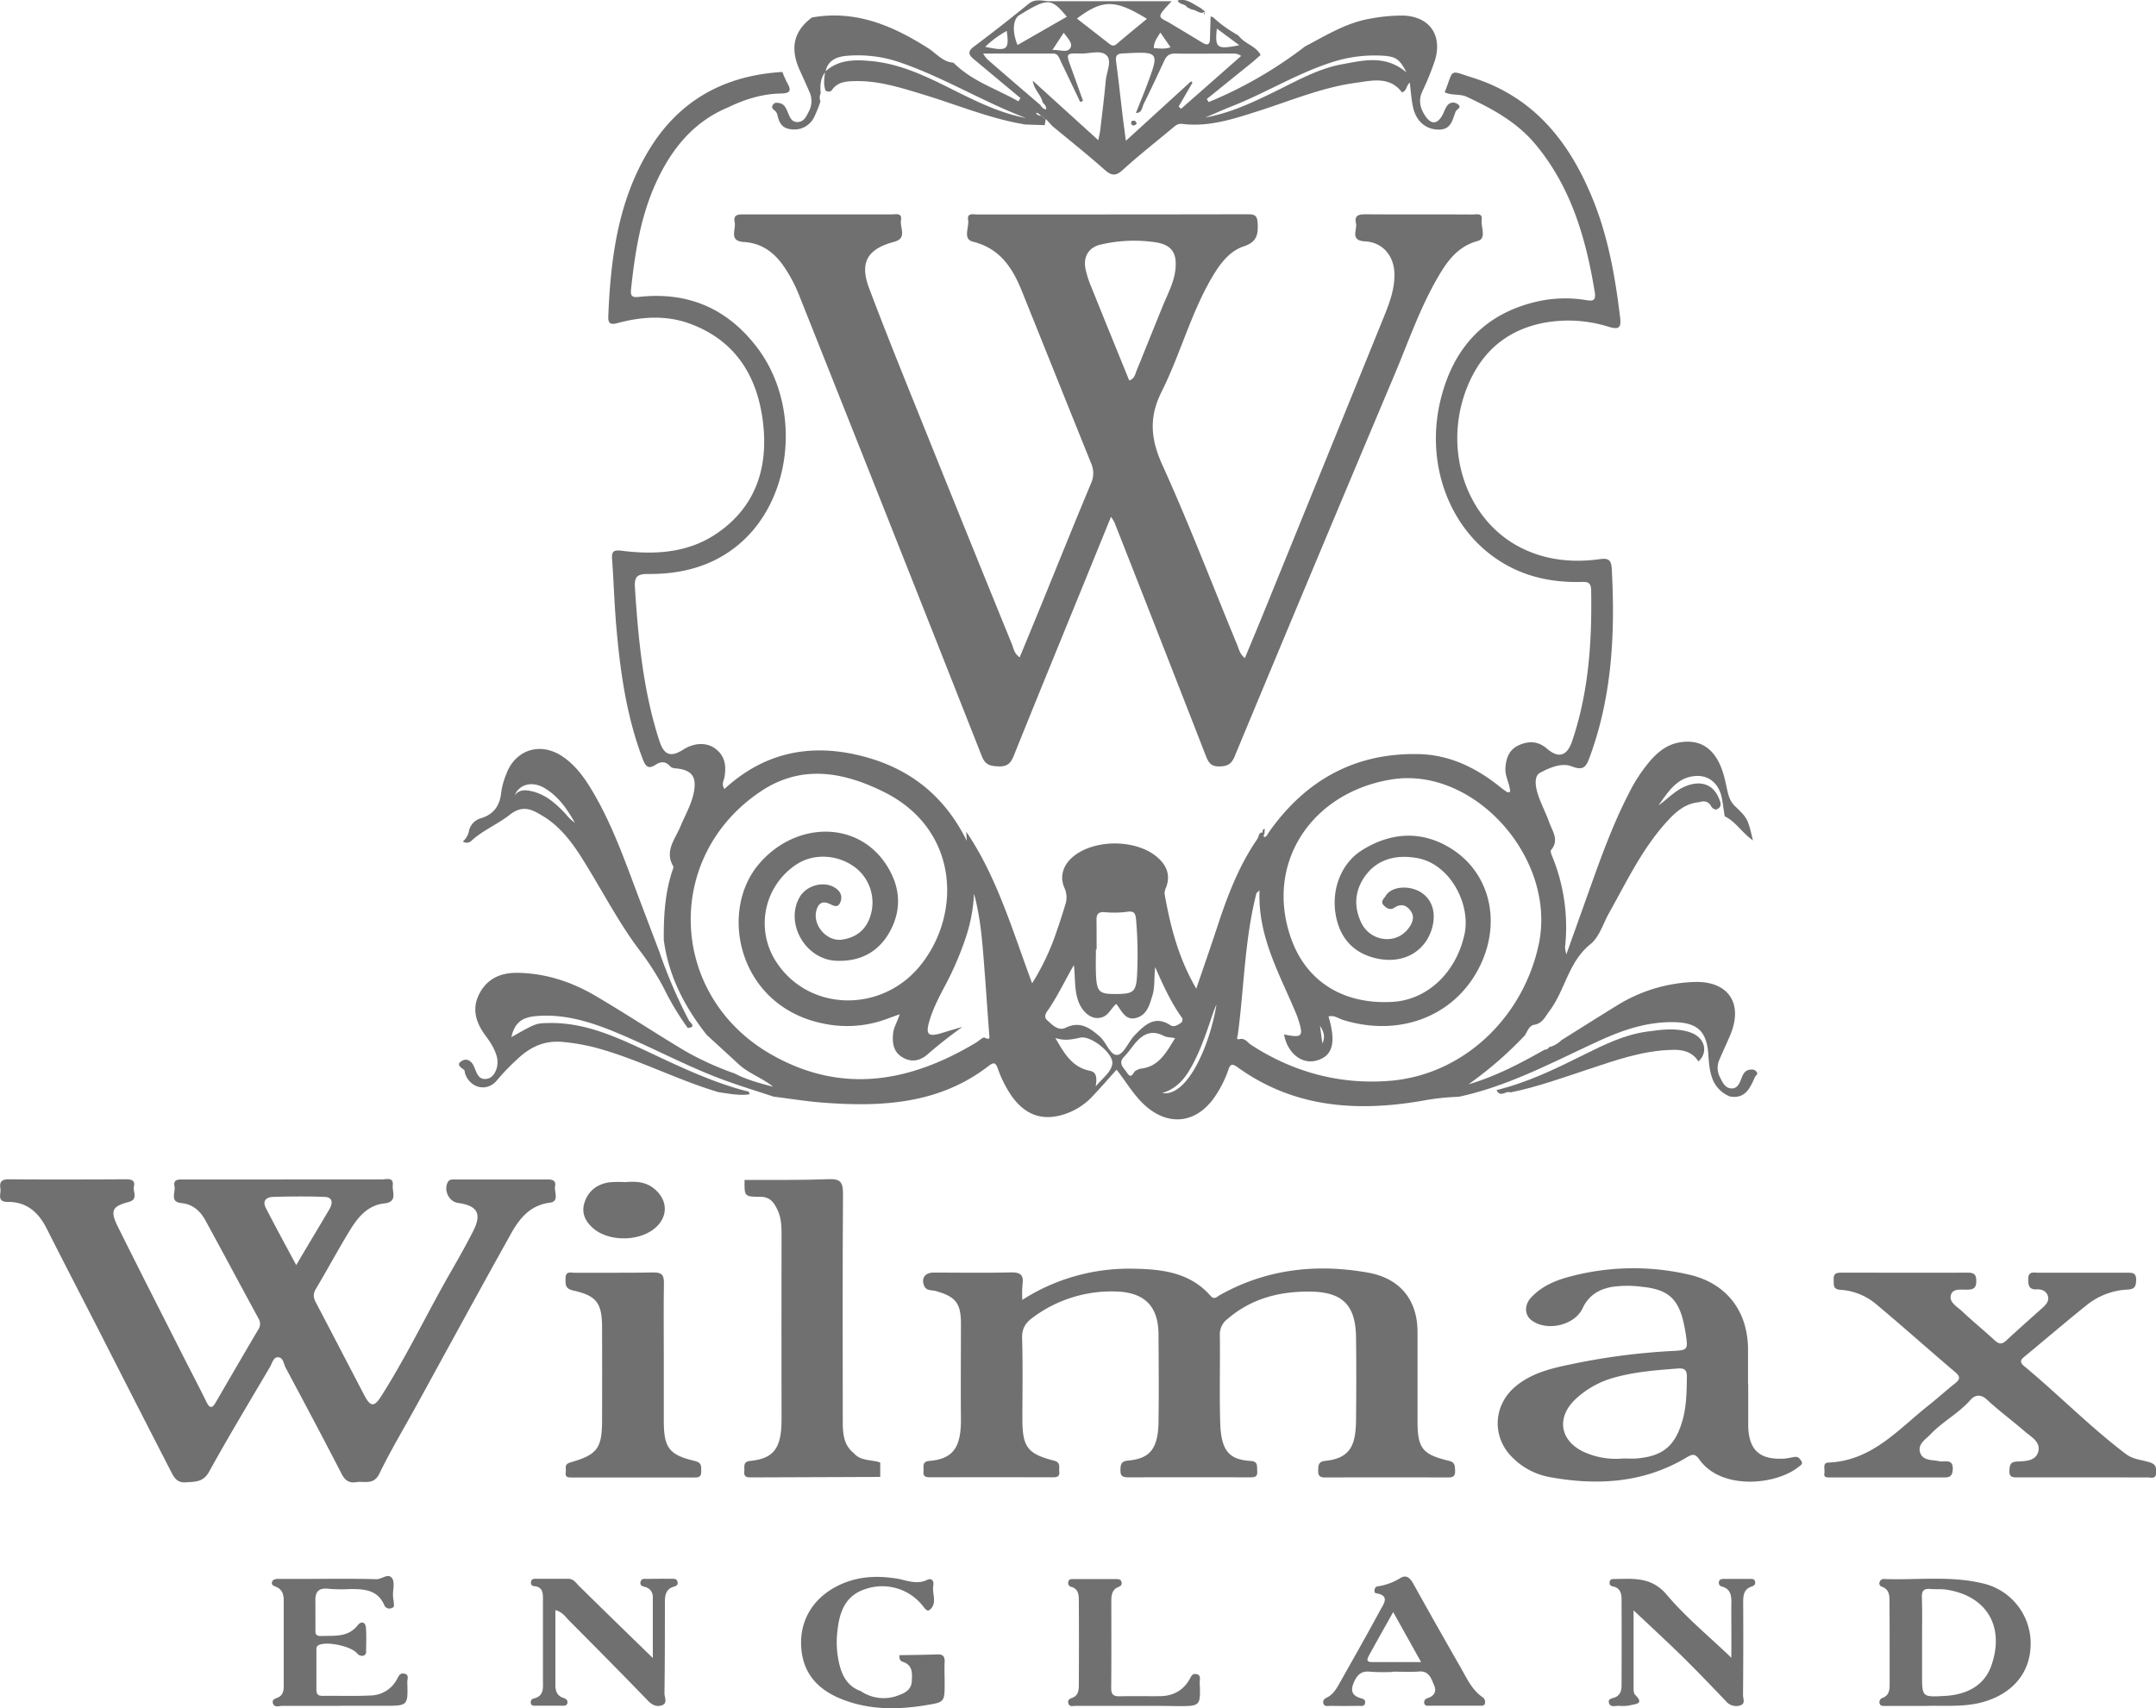
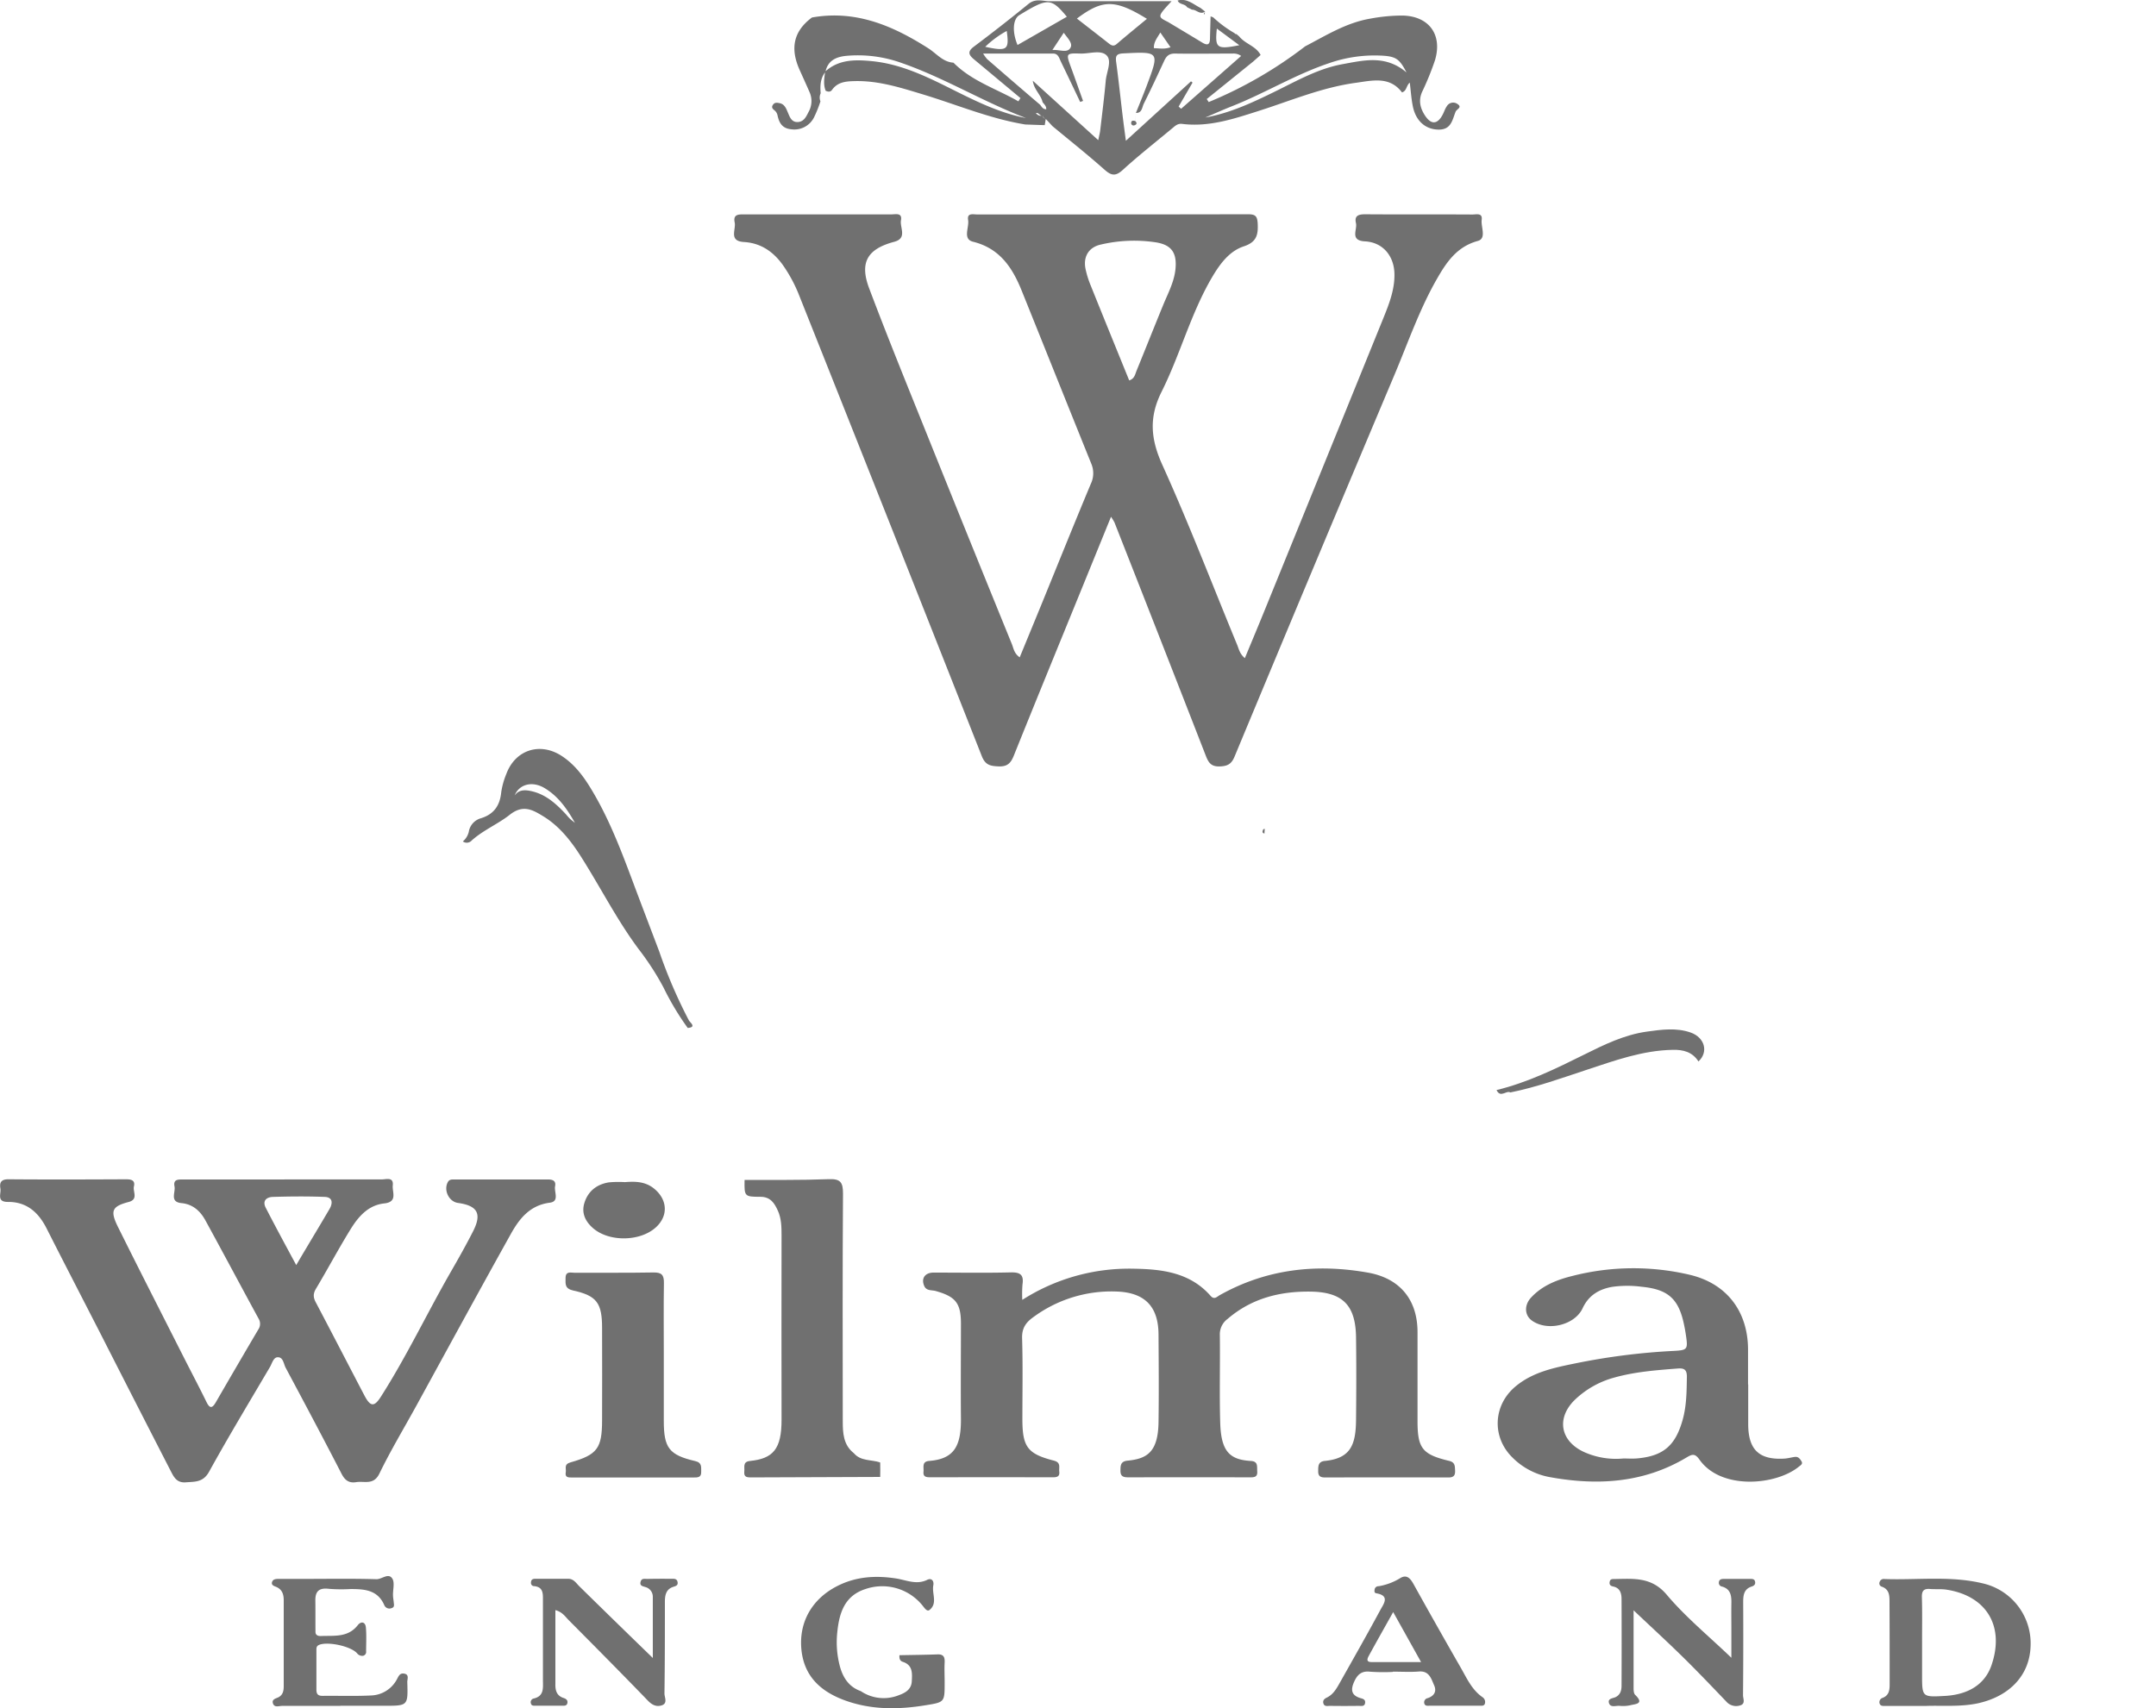
<svg xmlns="http://www.w3.org/2000/svg" id="Layer_1" data-name="Layer 1" viewBox="0 0 906.61 718.49">
-   <path fill="#707070" d="M377.62,413.23c-0.39.57-.63,1.59,0.14,1.43s1.25-1.38,1.81-2.17c15.33-21.66,36-33.23,62.79-32.67,13,0.27,24.14,5.68,34.14,13.69,1,0.83,2.11,1.61,3.21,2.34a2.78,2.78,0,0,0,1.2-.19c-0.14-3.43-2.25-6.47-2-10,0.26-4.36,1.69-7.88,5.81-9.66s8-1.64,11.62,1.51c5,4.27,8.5,3.1,10.62-3.14,7-20.65,8.38-42,8-63.57-0.07-3.73-2.16-3.43-4.55-3.38-13.18.27-25.46-2.69-36.31-10.45-19.77-14.15-28.81-40.66-22.38-66.48,5.41-21.73,18.58-36.1,40.87-41.1a53.47,53.47,0,0,1,20.36-.5c2.8,0.45,4.12.22,3.51-3.49-3.72-22.61-9.94-44.11-25-62.15-7.84-9.36-18.18-14.93-28.91-19.93-2.77-1.29-6.28-.4-9.18-1.88,4-10,1.47-9.37,11.75-6.13,26.13,8.23,41.17,27.59,50.89,52,6.27,15.73,9.13,32.26,11.14,49,0.51,4.22-.6,5.05-4.75,3.8a56.57,56.57,0,0,0-27.61-1.64c-16.68,3.34-27.36,13.68-32.9,29.5-9,25.77,1.43,54.22,24,65.28,10.35,5.07,21.37,6.14,32.64,4.58,3.59-.5,4.88.16,5.1,4.11,1.46,27.14.16,53.9-9.5,79.72-1.53,4.1-2.93,5-7.44,3.29-4.3-1.64-9.38.71-13.23,2.74-2.72,1.43-1.88,6.14-.8,9.33,1.32,3.93,3.29,7.64,4.68,11.55,1.33,3.73,4.29,7.46.75,11.62-0.33.39,0.06,1.59,0.36,2.31a78.49,78.49,0,0,1,5.52,38.67,18.09,18.09,0,0,0,.56,2.88c3.52-9.87,6.57-18.4,9.61-26.93,4.91-13.79,9.86-27.57,16.59-40.63a66.81,66.81,0,0,1,9.3-14.13c3.28-3.67,7.05-6.62,12.06-7.46,7.73-1.3,13.25,1.62,16.7,8.64,1.78,3.63,2.56,7.53,3.4,11.43,0.53,2.46,1.24,4.78,3.16,6.64,5.48,5.29,5.45,5.33,7.64,14.51-4.74-3.38-7.37-8-11.88-10.14-0.38-2.46-.71-4.92-1.14-7.37-1.09-6.19-5.33-10.07-11.33-9.56-7.76.65-11.39,6.83-15.38,12.36,3.73-2.6,6.78-6.07,11.07-7.93,6.37-2.75,11.71-1.14,14.2,4.6,0.84,1.94,1.92,4.16-1.32,5.16a1,1,0,0,0-.85-0.4l0.1-.14-0.14.09-0.7-.67c-1.12-2.37-3-2.84-5.31-2.06-5.93.52-10,4.26-13.66,8.33-10.27,11.31-16.75,25.05-24.13,38.2-2.52,4.48-4.11,10.16-7.84,13.15-9.36,7.51-10.65,19.45-17.35,28.26-1.75,2.3-2.82,5.14-6.43,5.7-1.82.28-2.79,2.61-3.75,4.35a157.29,157.29,0,0,1-23.79,20.67c11.48-3.34,21.85-8.84,32.09-14.61a1.73,1.73,0,0,0,1.75-1,11.34,11.34,0,0,0,5.31-3c7.75-4.84,15.46-9.74,23.25-14.52a65.64,65.64,0,0,1,32.54-9.92c14.22-.5,20.73,8.9,15.2,22.2-1.46,3.52-3.14,7-4.61,10.47a8.42,8.42,0,0,0,.16,7.24c1.11,2.25,2.24,4.87,5.09,4.86,2.45,0,3.33-2.41,4.11-4.47,0.68-1.78,1.58-3.34,3.79-3.44a2.48,2.48,0,0,1,2.59,1.07c0.56,1-.47,1.35-0.77,2-2.08,4.61-4,9.31-10.51,8.24a13,13,0,0,1-7.06-6.64c-1.57-3.6-1.8-7.37-2.07-11.19-0.68-9.65-4.67-13.21-14.21-13.44-11.3-.27-21.62,3.23-31.68,7.84-19.31,8.85-38.06,19.08-59.11,23.55a100.43,100.43,0,0,0-15.81,1.77c-27.41,4.64-53.75,2.71-77.2-14.25-2.16-1.56-3-1.31-3.79,1.09a47.4,47.4,0,0,1-5.84,11.55c-7.94,11.4-20,12.42-30.06,2.69-4.31-4.19-7.28-9.4-11.12-14.24-3.47,3.84-6.71,7.59-10.12,11.17a27.87,27.87,0,0,1-9.76,6.79c-10.33,4.19-18.47,1.69-24.7-7.56a49.25,49.25,0,0,1-5.3-10.72c-0.76-2.07-1.36-3.26-3.71-1.43-20.81,16.19-45,17.48-69.85,15.6-6.94-.52-13.84-1.66-20.75-2.52-6.45-2.13-13-4.15-19.35-6.42-16.33-5.81-31.51-14.26-47.51-20.83-10.54-4.33-21.35-7.63-33-6.64-6.24.53-9.12,3-10.44,8.86,10.41-5.93,10.41-5.81,15.58-5.94,14.32-.34,27,5.16,39.55,11,14.15,6.62,28.16,13.55,43.37,17.55,0.6,0.16,1.73.06,1.57,1.44-4.34.64-8.57-.33-12.83-0.87-17.67-5.22-34.08-14-51.9-18.78a87.14,87.14,0,0,0-13.24-2.33c-7.9-.87-14,1.84-19.74,7.31A95.15,95.15,0,0,0,54.86,517c-4.07,5-11.07,3.47-13.34-2.57-0.23-.62-0.16-1.56-0.58-1.87-1.55-1.12-3.4-2.23-.7-3.79,1.81-1,3.52-.09,4.58,1.73a8.52,8.52,0,0,1,.44.9c1.11,2.56,1.82,5.79,5.67,4.93,3.06-.68,4.9-5.36,3.85-9.28-0.92-3.43-2.9-6.32-5-9.16-4-5.51-5.62-11.41-2.1-17.73,3.42-6.14,9-8.44,15.85-8.34,11.81,0.18,22.65,3.76,32.65,9.63,12.77,7.49,25.12,15.68,37.83,23.27a126.21,126.21,0,0,0,20.85,9.46c5.1,2.67,10.62,4.09,16.15,5.57-4.71-3.85-10.65-5.67-15-9.93l-13-11.93C133.72,486.09,127,473.14,125,458c-0.09-9.85.46-19.63,3.59-29.09,0.21-.63.62-1.49,0.37-1.92-3.73-6.44.83-11.39,3-16.67,2.11-5.06,5-9.83,5.83-15.34s-1-8.15-6.42-9c-1.31-.22-2.81-0.05-3.75-1.09-1.92-2.12-3.89-2-6.08-.58-2.77,1.8-4.1,1-5.29-2.12-6.6-17.27-9.34-35.32-11-53.56-1-10.26-1.25-20.59-2-30.88-0.23-3.16.67-3.89,3.9-3.48,14.34,1.8,28.37,1,40.7-7.64,16.21-11.37,21.11-27.91,18.84-46.5-2.34-19.2-11.5-34.28-30.68-41.33-10-3.69-20.27-3-30.43-.28-2.68.72-4.06,0.5-3.93-2.79,1-24.47,4.08-48.49,17.12-70,12.73-21,31.84-31.38,56.1-32.82a42.49,42.49,0,0,0,2,4.53c1.85,3.19,1.47,4.46-2.65,4.53-7.82.14-15.19,2.44-22.21,5.85-14.17,5.89-23.23,16.85-29.63,30.28-7,14.63-9.47,30.38-11.16,46.32-0.36,3.41,1.17,3.32,3.76,3.05q30.57-3.19,49.24,21.31c18.82,24.73,15.2,63.77-7.78,82.93-11,9.2-24.13,12.49-38.13,12.35-4.73,0-5.73,1.34-5.44,5.87,1.42,21.78,3.47,43.43,10.28,64.34,1.94,6,4.76,7,10,3.68,4.6-2.94,9.83-3.19,13.54-.41,4.11,3.08,4.66,7.36,3.8,12.1-0.25,1.37-1.35,2.74,0,4.87,16.07-14.83,34.85-19.19,55.93-14.33s36.31,16.59,46,36.13l-0.24-3.85c12.75,18.71,19.27,41,27.7,63.77a100.51,100.51,0,0,0,9.34-19.09c1.63-4.54,3.16-9.12,4.53-13.74a9.6,9.6,0,0,0-.23-7.22c-2.16-4.69-.69-9.46,3.29-12.95,8.87-7.76,26.82-7.76,35.75,0,3.9,3.38,5.52,7.39,3.74,12.46a6.43,6.43,0,0,0-.72,2.87c2.4,13.6,5.76,26.89,13.33,39.93,3.18-9.36,6.14-17.79,8.92-26.28,4.21-12.85,9-25.42,16.73-36.64,0.74-1.08.57-3.76,3.22-2.4h-0.12Zm23.35,81-0.16-.8,0.13,0.69,1,7.44C403.4,498.32,402.24,496.25,401,494.18Zm-25.46-57.07a8.6,8.6,0,0,0-1.29,1.18c-5.05,19.64-5.18,39.94-7.89,59.89-0.07.49-.9,1.86,0.9,1.45,2.18-.5,3.23,1.45,4.68,2.4,17.77,11.59,37.47,16.84,58.37,15.16,30.94-2.48,56-26.58,62.6-57.21,7.8-36.09-26.91-75-61.6-69.59-33.87,5.31-53.87,35.37-42.4,67.19,6.46,17.91,21.87,27.52,42.39,26.42,14.61-.78,26.85-12.1,30.43-28.47,2.74-12.53-6-29.67-20.08-32.07-8.41-1.43-16.65.24-22,8-4.08,6-4.5,12.49-1.38,19.13,3.72,7.92,14.31,9.49,19.65,2.8,1.78-2.24,3.13-5,1.13-7.72-1.73-2.39-4-3.17-6.82-1.28-1.62,1.09-3.18.34-4.46-1-1.57-1.64.12-2.82,0.76-3.91,2.64-4.5,11.16-4.71,16-.78,6.16,5,4.77,13.89,1.28,19.38-4.35,6.82-12.46,9.7-21.49,7.53s-14.49-8-16.48-16.9c-2.5-11.22,1.73-22.87,10.83-28.55,11.87-7.4,24.57-8.35,36.7-1.11,16.18,9.66,21.59,29.17,14,47.3-9.5,22.68-33.66,33-58.69,25.24-2-.62-3.81-2.14-6.14-1.45,3.35,11.17,1.71,16.83-5.34,18.6-6.06,1.52-12-3.36-13.35-11.06,7.81,1.6,8.38.92,5.74-7-0.37-1.1-.83-2.17-1.29-3.24C383.47,471.44,374.73,456.06,375.51,437.11ZM250.58,494.57c-5.2,3.71-10,7.48-14.64,11.52-3.37,2.95-7.2,3.52-11,1-3.47-2.3-3.89-5.88-3.52-9.74,0.26-2.65,1.77-4.88,2.78-8.1-2.2.8-3.72,1.32-5.21,1.88a48,48,0,0,1-27,2c-35.53-7.19-44.22-47-26.89-67.19,15.08-17.57,40.55-18.26,52.89-.43,6.19,8.95,7.53,18.9,2.16,28.79-4.81,8.86-12.71,12.92-22.77,12.44-12.88-.61-21.5-15.78-15.28-26.71,2.84-5,10.09-6.95,14.74-4.09,2.44,1.5,3.44,3.62,2.4,6.19-1.14,2.83-3.19,1.21-4.93.51-3-1.21-4.44.37-5.14,2.91-1.71,6.24,4.42,13.25,10.79,12.3,6.15-.92,10.32-4.31,12.05-10.42a18.57,18.57,0,0,0-6.61-20c-7.22-5.39-17.21-5.95-24.4-1.35a29.63,29.63,0,0,0-9.16,40.43c13.25,21.51,44.44,22.77,61.07,2.17,17.45-21.62,16.23-57.19-15.23-72.88-17-8.48-34.66-11.78-51.77-.39-41.21,27.42-39,86.08,4.3,110.76,29.52,16.83,58.17,11.73,86-4.94,1.27-.76,3-2.49,3.69-2.15,2.56,1.2,2,0,1.92-1.66-0.67-8.63-1.21-17.27-1.89-25.9-0.86-11.08-1.53-22.18-4.48-33a68.85,68.85,0,0,1-3.93,19.82,132.14,132.14,0,0,1-8.4,19.18c-2.57,4.85-5.11,9.75-6.58,15.07-1.4,5.05-.33,6.11,4.62,4.77C244.25,496.4,247.41,495.47,250.58,494.57Zm46.84-26c-3.46,6-6.39,12.17-10.13,17.88-1.06,1.61-3,3.55-1.08,5.3,2.08,1.9,4.67,4.68,7.77,3.17,6.06-2.94,10.16.06,14.31,3.66,2.85,2.47,4.42,8.14,7.51,7.74,2.71-.35,4.61-5.6,7.26-8.3,4.11-4.2,8.38-8.52,15-4.14,1.34,0.88,2.9,0,4.18-.87a1.67,1.67,0,0,0,.45-2.58c-4.4-6.15-7.51-13-11.08-21-0.49,4.88-.06,8.4-1.1,11.78-1.23,4-2.27,8.4-7,9.61-4.51,1.16-6-3.17-8.24-5.92-2.07,1.73-3,4.28-5.35,5.36-3.66,1.66-7.59-.38-10-5.07C297.39,479.87,298.18,474.17,297.42,468.53ZM307,462h-0.29c0,3.32-.11,6.64,0,9.95,0.32,8,1.24,8.86,8.73,8.78,7.33-.07,8.31-1,8.62-9a168.22,168.22,0,0,0-.48-22.4c-0.22-2.37-.7-3.62-3.57-3.21a41.27,41.27,0,0,1-9.42.2c-2.7-.25-3.66.67-3.63,3.21C307,453.71,307,457.86,307,462Zm-0.4,57.61c3.23-3.84,6.54-6.09,7-9.54,0.58-4.36-9-11.94-13.41-11-3.3.7-6.52,1.52-10.52,0.14,3.77,6.66,7.11,12.34,14.52,13.82C307.09,513.6,307.16,516.09,306.61,519.62ZM340,499.29c-2-.37-3.61-0.31-4.86-1-4.9-2.55-8.59-.79-11.8,3-1.61,1.89-3,4-4.71,5.75-2.83,2.89-.22,4.65,1.12,6.75,2.09,3.26,2.58-.46,3.82-0.87a9.91,9.91,0,0,1,1.81-.78C333.15,511.4,336.22,505.4,340,499.29Zm-5.42,23.1c10.67,1.79,20.13-20.4,22.83-37.26a47.52,47.52,0,0,0-1.86,4.83c-2.56,7.57-5.09,15.14-9.1,22.11C343.76,516.83,340.25,520.65,334.61,522.39Z" transform="translate(154.13 -62.64)" />
  <path fill="#707070" d="M313.06,280l-12.12,29.76c-9.61,23.58-19.28,47.14-28.78,70.77-1.29,3.2-2.79,4.63-6.47,4.46-3.46-.16-5.52-0.58-7-4.39Q220.52,283.76,182,187.08a61.39,61.39,0,0,0-6.78-12.75c-4.07-5.8-9.38-9.47-16.53-9.9-6.51-.39-3.25-5.23-3.88-8.21-0.77-3.64,1.87-3.41,4.3-3.4,20.5,0,41,0,61.49,0,1.79,0,4.75-.86,4.14,2.46-0.57,3.08,2.79,7.58-2.87,9.07-11.22,3-14.65,8.6-10.51,19.57,7.8,20.69,16.16,41.18,24.41,61.7q17.69,44,35.59,87.91c0.72,1.77.9,3.91,3.3,5.59,3.15-7.67,6.23-15.12,9.28-22.58,6.85-16.79,13.61-33.61,20.6-50.34a10.28,10.28,0,0,0,.22-8.53C295,233.49,285.3,209.23,275.54,185c-3.92-9.73-9.2-17.88-20.51-20.69-4.47-1.11-1.54-6-2.06-9.12s2.08-2.35,3.77-2.35c38,0,76,0,114-.08,3.08,0,3.82.84,4,3.89,0.23,4.75-.44,7.8-5.8,9.59-6.13,2-10.07,7.41-13.31,12.88-9,15.25-13.44,32.58-21.31,48.3-5.43,10.84-4.56,20,.35,30.82,11.25,24.85,21,50.37,31.42,75.59,0.73,1.76,1.06,3.81,3.25,5.63,2.81-6.8,5.55-13.31,8.21-19.86q25.12-61.73,50.17-123.49c2.36-5.84,4.65-11.78,4.52-18.28-0.15-7.59-4.9-13.27-12.39-13.67-6.5-.35-3.14-4.91-3.79-7.67-0.77-3.26,1.23-3.74,4-3.72,15,0.11,30,0,45,.09,1.64,0,4.27-.81,3.87,2.23s2.16,7.86-1.66,8.9c-8.83,2.42-13.18,9-17.19,16-7.3,12.74-12.09,26.66-17.77,40.15Q398.46,300.44,365,380.89c-1.3,3.12-2.93,4-6.25,4.12-3.7.11-4.75-1.71-5.87-4.6q-19.1-49.07-38.38-98.06A25.1,25.1,0,0,0,313.06,280Zm7.63-57.35c2.24-.7,2.48-2.51,3.08-4,3.77-9.24,7.45-18.51,11.23-27.74,2.08-5.06,4.75-9.92,5.2-15.52,0.53-6.5-1.8-9.75-8.17-10.8a61.08,61.08,0,0,0-23.29.92c-5,1.11-7.41,5-6.43,10.09a39.41,39.41,0,0,0,2.21,7.12C309.85,196,315.24,209.19,320.7,222.63Z" transform="translate(154.13 -62.64)" />
  <path fill="#707070" d="M-34.55,558.71c13.66,0,27.33,0,41,0,1.84,0,5-1.17,4.58,2.55-0.29,2.78,2.19,6.93-3.59,7.55-6.74.72-10.89,5.57-14.16,10.87-5.07,8.21-9.6,16.75-14.54,25-1.28,2.15-1.18,3.73,0,5.89C-14.4,623.58-7.69,636.6-.9,649.57c2.53,4.82,4.14,4.92,6.93.54,10.91-17.1,19.58-35.46,29.68-53,3.15-5.48,6.26-11,9.12-16.63,3.74-7.37,1.85-10.73-6.39-11.88-3.83-.54-6.14-5.41-4.22-8.82,0.6-1.07,1.61-1.05,2.59-1.05,13.16,0,26.33,0,39.49,0,2,0,3.42.58,3,2.78-0.52,2.44,2,6.48-2.28,7-8.6,1.12-13,7.05-16.63,13.67C47.11,606,34.06,630,20.93,653.94c-5.21,9.48-10.8,18.78-15.52,28.5-2.43,5-6.27,3.05-9.74,3.6-3,.49-4.73-0.72-6.16-3.5-7.7-14.94-15.58-29.78-23.51-44.6-0.88-1.64-1-4.51-3.37-4.43-1.83.06-2.34,2.59-3.25,4.12-8.6,14.62-17.37,29.15-25.57,44-2.49,4.52-5.84,4.19-9.82,4.49s-5.13-2.48-6.45-5Q-97.3,652.24-112,623.33c-7.51-14.67-15.09-29.3-22.53-44-3.43-6.77-8.37-11.22-16.29-11.15-4.86,0-2.76-3.43-3.14-5.62-0.44-2.57.32-3.93,3.41-3.9,16.5,0.13,33,.08,49.49,0,2.14,0,3.86.42,3.25,3-0.53,2.21,2,5.42-2.22,6.54-7,1.86-7.9,3.64-4.45,10.58,9.18,18.49,18.58,36.87,27.9,55.29,3.08,6.08,6.28,12.11,9.27,18.24,1.37,2.81,2.41,2.75,3.92.16q8.87-15.34,17.86-30.61a4.17,4.17,0,0,0,.12-4.62c-7.48-13.74-14.82-27.55-22.33-41.27-2.15-3.93-5.25-6.82-10.06-7.29-5.12-.5-2.45-4.5-2.95-7-0.63-3.13,1.66-2.94,3.74-2.94q21.25,0,42.49,0v0Zm5,36c5-8.51,9.56-16,14-23.59,1.37-2.36,1.4-4.92-2-5.05-7.28-.28-14.59-0.22-21.87,0-2.62.09-4.54,1.61-2.9,4.69C-38.34,578.5-34.17,586.19-29.59,594.7Z" transform="translate(154.13 -62.64)" />
  <path fill="#707070" d="M275.75,609.38a83.24,83.24,0,0,1,46.34-13.12c12.12,0.16,24.06,1.44,32.83,11.42,1.58,1.8,2.67.37,3.84-.28,19.58-11,40.51-13.35,62.32-9.49,13.47,2.38,20.85,11.42,20.87,25,0,12.5,0,25,0,37.49,0,11.39,2,14,13.27,16.69,2.57,0.61,2.42,2.21,2.52,4.07,0.11,2.11-.65,2.93-2.86,2.92q-25.74-.09-51.49,0c-1.85,0-3.24-.19-3.21-2.62,0-2.13-.06-4.06,2.77-4.34,10.78-1.05,13-6.67,13.14-17,0.12-11.66.16-23.33,0-35-0.18-13.62-5.73-19.07-19.27-19.22-12.87-.14-24.69,2.86-34.72,11.47a8,8,0,0,0-3.28,6.76c0.16,12.33-.21,24.67.16,37,0.37,12.05,4,15.47,12.91,16,3.12,0.2,2.5,2.36,2.65,4.32,0.19,2.44-1.17,2.58-3.07,2.57q-25.49-.06-51,0c-2.14,0-3.5-.29-3.44-2.9,0-2.18.09-3.84,3-4.12,8.09-.79,12.79-3.54,13-16.06,0.18-12.33.08-24.66,0-37-0.05-11.86-5.85-17.72-17.77-18.08a55.32,55.32,0,0,0-35.06,10.92c-3,2.16-4.65,4.59-4.53,8.69,0.35,11.32.12,22.66,0.12,34,0,11.7,2.09,14.66,13.22,17.51,3.12,0.8,2.07,2.83,2.29,4.61,0.26,2.14-1,2.42-2.74,2.41q-25.74-.05-51.49,0c-1.67,0-3.09-.17-2.86-2.34,0.19-1.81-.83-4.29,2.38-4.54,10.28-.82,13.46-5.95,13.36-17.76-0.12-13.33,0-26.66,0-40,0-8.65-2.26-11.36-10.64-13.72-1.62-.45-3.81,0-4.74-2-1.48-3.23.2-5.73,3.87-5.74,10.83,0,21.67.18,32.49-.08,4-.1,5.5,1.06,4.91,5A51.88,51.88,0,0,0,275.75,609.38Z" transform="translate(154.13 -62.64)" />
  <path fill="#707070" d="M255.2,87.4c-1.89-1.66-2.56-3,0-5Q267,73.55,278.39,64.26C281.17,62,284,63,286.94,63.15h51.58c-6,6.49-6,6.49-1.5,8.73,4.84,2.91,9.69,5.8,14.51,8.73,2,1.19,3.08.91,3.14-1.59,0.08-3.16.17-6.32,0.26-9.49L356,69.91a48.78,48.78,0,0,0,9,6.67,0.75,0.75,0,0,0,.79.38l1.18,1h0c2.49,3.17,7,4,9,7.8l-3.12,2.76-19.54,15.78,0.83,1.27a176.68,176.68,0,0,0,40.54-23.43c8.82-4.6,17.29-9.94,27.38-11.66a74.12,74.12,0,0,1,13.39-1.3c11.2,0.14,17.08,7.91,13.85,18.76a118.36,118.36,0,0,1-5.44,13.38c-1.58,3.6-.79,6.83,1.22,9.9,2.58,3.94,5.23,3.8,7.42-.32,0.62-1.17,1-2.48,1.76-3.57a3.08,3.08,0,0,1,4.4-1c2.33,1.47-.24,2.16-0.7,3.3-1.41,3.51-1.84,7.57-7.16,7.52s-9.52-3.42-10.82-9.76c-0.65-3.18-.85-6.45-1.29-10-1.56,1.3-1.22,3.49-3.28,4.11-5.24-7-12.77-4.92-19.63-4-14.08,1.94-27.21,7.52-40.67,11.81-10.48,3.34-20.9,6.85-32.16,5.44-2-.25-3.07,1-4.32,2-6.91,5.75-14,11.32-20.64,17.37-3.08,2.81-4.86,2.38-7.74-.18-7.08-6.29-14.52-12.19-21.81-18.24-1-1.06-1.94-2.12-2.94-3.16a1.22,1.22,0,0,1-1-1.34c-1.29.6-1.76-1.4-3-1a2.59,2.59,0,0,0,3,1,1,1,0,0,0,1.14,1.3l-0.45,2.77-2.25-.06L277,115c-14.81-2.42-28.61-8.28-42.86-12.6-9.35-2.83-18.67-5.85-28.65-5.65-3.76.08-7.33,0.28-9.76,3.71-0.73,1-1.7.77-2.66,0.36-1.06-2.66-.59-5.36-0.22-8.06,5.69-5.16,12.52-5.08,19.55-4.41,12.7,1.22,23.8,6.83,34.95,12.41,9.59,4.79,19.24,9.49,29.93,11.52-17.8-6.73-34.1-16.81-52.08-23.08a54.23,54.23,0,0,0-23.55-3.06c-4.26.43-7.7,2-8.68,6.73-2.13,2.66-2.28,5.77-2,9a4.29,4.29,0,0,0-.1,3.41,50.57,50.57,0,0,1-2.77,6.87,9.26,9.26,0,0,1-9.62,4.85c-3.68-.37-5-2.68-5.67-5.91a3.65,3.65,0,0,0-1.22-2c-0.92-.72-1.43-1.34-0.66-2.42s1.79-.82,2.72-0.65c2.09,0.38,2.75,2.13,3.48,3.84,0.85,2,1.58,4.3,4.34,4.1,2.51-.18,3.45-2.36,4.43-4.28a9.24,9.24,0,0,0,.44-8.18c-1.39-3.2-2.84-6.37-4.27-9.55C178,82.79,179.68,75.66,187.3,70c18.36-3.27,34,3.41,49,13,3.36,2.15,6,5.71,10.51,6,7.78,7.83,18.13,11,27.29,16.26l0.87-1.37Zm68.33,22.74v0c1.52-3.83,3.11-7.64,4.56-11.5,5.38-14.37,5.37-14.31-9.93-13.54-2.79.14-3.29,1.06-2.94,3.62,1,7.41,1.79,14.85,2.68,22.28,0.4,3.35.86,6.69,1.41,10.85l27.39-25,0.64,0.53-5.85,10.08,1.05,0.93,25.24-22.22a5.38,5.38,0,0,0-3.49-1c-8.15,0-16.3.13-24.45,0-2.47,0-3.54,1.15-4.45,3.13-2.78,6-5.6,12.06-8.57,18C326.09,107.8,326.13,110.19,323.54,110.15Zm-40.27-3.42c0.65,0.85,1.17,1.89,2.55,1.87,0.09-1.39-.89-2.1-1.54-3-0.64-3.08-3.59-5.16-4.11-9l27.53,25c0.39-1.92.7-3,.83-4.17,0.81-6.94,1.7-13.88,2.32-20.84,0.32-3.6,2.67-8.2.44-10.56-2.41-2.55-7.27-.74-11.05-0.85-6.19-.19-6.16-0.08-3.93,6,1.7,4.62,3.32,9.28,5,13.92l-1.21.43c-2.7-5.66-5.39-11.33-8.13-17-0.7-1.44-1.11-3.35-3.23-3.35-9.57,0-19.14,0-29.45,0a17,17,0,0,0,1.69,2.34Q272.09,97.19,283.27,106.73Zm44.89-36.17c-13.4-8.23-18.61-8.24-29.44-.1,4.5,3.5,8.95,6.94,13.37,10.42,1.14,0.9,2.06,1.42,3.44.22C319.64,77.54,323.87,74.12,328.16,70.56Zm-33.66-.87c-6.66-8-8-8-20-.66-2.7,1.67-3.06,7-.74,12.55ZM437.32,93.12c-2.79-5.4-4.28-6.56-9.18-7a58.1,58.1,0,0,0-23.57,3.16c-14.07,4.73-26.77,12.55-40.54,18-3.82,1.5-7.56,3.19-11.33,4.79,10.49-1.87,19.91-6.32,29.28-10.91s18.26-9.71,28.53-11.55C419.41,88,428.55,85.64,437.32,93.12ZM357.56,74.66c-0.86,8.28,0,8.86,9.44,7Zm-88.35,1a41.12,41.12,0,0,0-9.05,6.67C269.44,84.31,270.32,83.66,269.21,75.7Zm19.2,8c3.31-.19,6.33,1.46,7.63-1,1-1.87-1.26-4-2.86-6.24Zm45.39-7.34c-1.41,2.38-2.8,4-2.72,6.58,2.27,0.06,4.44.54,7-.39Z" transform="translate(154.13 -62.64)" />
  <path fill="#707070" d="M581,644.88c0,5.67,0,11.33,0,17,0.08,10.57,4.67,14.88,15.18,14.26,1.48-.09,2.94-0.51,4.42-0.71s2.16,0.81,2.77,1.78c0.78,1.22-.39,1.75-1.11,2.35-9.54,7.79-32.65,9.93-41.76-3-1.89-2.68-3.07-2.31-5.44-.89-18.15,10.86-37.82,11.91-58,8.16a29.52,29.52,0,0,1-15.2-8.15c-8.75-8.58-8.16-22,1.29-29.89,7.36-6.15,16.39-7.9,25.33-9.74a275.33,275.33,0,0,1,41.08-5.2c5.9-.31,6.14-0.61,5.26-6.56-0.22-1.48-.48-3-0.79-4.43-2.25-10.95-6.72-14.93-17.87-16a45.81,45.81,0,0,0-12.45.06c-5.57,1-9.86,3.63-12.35,9-3.35,7.17-14.92,9.86-21.4,5.1-3-2.22-3.23-6.4-.26-9.62,4.71-5.1,11-7.52,17.46-9.11a103.34,103.34,0,0,1,49.44-.42c15.4,3.71,24.17,15.29,24.33,31.1,0,5,0,10,0,15h0Zm-52.41,31.2c1.45,0,3.45.14,5.44,0,11.18-.93,16.32-5.32,19.37-16.13,1.7-6,1.72-12.13,1.81-18.3,0-3.1-1.31-3.6-3.91-3.4-9,.7-17.92,1.36-26.62,3.81a38.53,38.53,0,0,0-16.39,9.17c-8.07,7.69-6.45,17.48,3.68,22.14A32.71,32.71,0,0,0,528.59,676.08Z" transform="translate(154.13 -62.64)" />
-   <path fill="#707070" d="M721.3,684.05c-9,0-18,0-27,0-2,0-3.61,0-3.46-2.8,0.12-2.23.26-3.74,3.15-3.88,3.43-.16,7.78-0.11,8.94-4,1.24-4.22-2.9-6.31-5.58-8.62-5.29-4.57-10.93-8.75-16.06-13.49-2.67-2.47-5.16-1.72-6.75.11-4.94,5.66-11.68,9.11-16.81,14.47-2.15,2.25-5.55,4.19-4.44,7.74s5.06,3,8.08,3.66c2.11,0.49,5.88-1.3,5.65,3.43-0.11,2.25-.86,3.4-3.22,3.39q-24.24,0-48.47,0c-1.16,0-2.62.07-2.3-1.69s-0.92-4.47,1.64-4.56c18.32-.7,29.39-13.93,42.22-24.1,3.78-3,7.34-6.25,11.13-9.24,2-1.61,2.31-2.74.15-4.58-11-9.37-21.8-19-32.86-28.28a26,26,0,0,0-15.41-6.46c-3.53-.18-2.81-2.25-2.95-4.35-0.18-2.71,1.4-2.88,3.45-2.87,17.66,0,35.31.06,53,0,2.58,0,3.5.81,3.51,3.43s-0.76,3.58-3.35,3.71-6.23-.67-7.21,1.94c-1.23,3.27,2.42,5.12,4.49,7.07,4.47,4.23,9.27,8.12,13.78,12.3,1.83,1.69,3.09,1.8,5,0,5-4.68,10.13-9.14,15.19-13.72,1.53-1.38,2.94-3,2.1-5.2-0.73-1.9-2.61-2.61-4.52-2.5-3.42.2-3.66-1.8-3.63-4.43,0-3.34,2.4-2.56,4.24-2.57,12.33,0,24.65,0,37,0,2.28,0,4.27-.21,4.13,3.22-0.1,2.69-.72,3.73-3.65,3.86a29.72,29.72,0,0,0-17.4,6.74c-8.71,7-17.16,14.25-25.76,21.34-1.72,1.41-2.41,2.35-.24,4.16,14.45,12,27.66,25.49,42.67,36.89,3.12,2.37,6.73,2.45,10.1,3.53,2.64,0.85,2.78,2.27,2.7,4.41-0.12,2.85-2.25,1.93-3.67,1.95C739.63,684.08,730.47,684,721.3,684.05Z" transform="translate(154.13 -62.64)" />
  <path fill="#707070" d="M216,683.85l-54,.2c-1.72,0-3.45.1-3.15-2.49,0.22-1.82-.81-4.11,2.43-4.43,9.7-1,13.26-5,13.24-17.39q-0.07-38.74,0-77.48c0-3.52-.07-7.09-1.51-10.3s-3.13-6-7.52-5.94c-6.63,0-6.63-.23-6.52-7.08,11.8-.07,23.61.12,35.39-0.33,4.88-.19,6,1.26,6,6-0.22,31.92-.13,63.84-0.1,95.75,0,5,.22,10,4.65,13.49l0,0c2.89,3.43,7.28,2.65,11,3.87l0.09,0.18Q216.06,680.9,216,683.85Z" transform="translate(154.13 -62.64)" />
  <path fill="#707070" d="M125,632.3c0,9.32,0,18.64,0,28,0,11.36,2.25,14.32,13.18,16.87,3,0.69,2.48,2.55,2.55,4.49,0.09,2.47-1.5,2.43-3.3,2.43q-25.46,0-50.93,0c-1.61,0-3.14.06-2.72-2.25,0.28-1.53-.94-3.28,2-4.12,11.29-3.18,13.24-6,13.27-17.55q0.06-19.47,0-38.95c0-10.44-2.16-13.58-12.07-15.76-3.68-.81-3.3-2.76-3.29-5.24,0-3.11,2.27-2.23,3.9-2.24,11-.06,22,0.07,33-0.13,3.5-.07,4.53,1,4.46,4.52C124.89,612.32,125,622.31,125,632.3Z" transform="translate(154.13 -62.64)" />
  <path fill="#707070" d="M135.06,495a115,115,0,0,1-10.21-17.07,114.12,114.12,0,0,0-10.42-16.08c-9-12.07-15.9-25.7-24-38.5-4.26-6.76-9.2-13.17-16.17-17.41-4.33-2.63-8.39-5.06-14-.63-5,3.95-11.16,6.47-16,10.81a2.79,2.79,0,0,1-3.76.43A7.5,7.5,0,0,0,43,412.48a7.09,7.09,0,0,1,5.08-5.67c5.48-1.68,8-5.34,8.56-10.93a31.94,31.94,0,0,1,2.13-7.67c3.7-10.09,14-13.52,23.1-7.74,5.47,3.5,9.26,8.53,12.56,14,8.5,14,13.92,29.41,19.66,44.66,3,7.93,6,15.82,9,23.73a209.74,209.74,0,0,0,12.48,29C136.09,492.73,138.9,494.72,135.06,495ZM62.13,397.45c1.74-2.67,4.27-2.67,7-2.09,6,1.27,10.29,5.08,14.32,9.34,0.68,0.72,1.28,1.53,2,2.22s1.46,1.22,2.19,1.83c-3.29-5.86-7-11.16-12.7-14.59-5.25-3.18-10.81-1.68-12.69,3.14l-0.59.29a1.84,1.84,0,0,1,.21-0.72C62.32,396.81,62.42,397.06,62.13,397.45Z" transform="translate(154.13 -62.64)" />
  <path fill="#707070" d="M655.88,780.16H638.81c-1,0-2.16.2-2.55-1a1.89,1.89,0,0,1,1.29-2.39c3-1.18,2.93-3.84,2.93-6.3,0-11.16,0-22.33-.06-33.49,0-2.85.18-5.8-3.32-7a1.44,1.44,0,0,1-.81-2,1.78,1.78,0,0,1,2-1.19c13.78,0.49,27.7-1.45,41.31,1.82a25.89,25.89,0,0,1,20.15,26.24c-0.32,12.16-8.54,21.14-22,24.18C670.3,780.64,662.78,779.93,655.88,780.16Zm-1.77-27.28q0,7,0,14c0,9.61,0,9.61,9.58,9.08,10.08-.56,16.85-5,19.57-12.8,5.68-16.35-1.9-29.24-18.83-31.89-2.28-.36-4.65-0.1-7-0.29-2.62-.22-3.47.83-3.4,3.44C654.22,740.57,654.11,746.73,654.11,752.89Z" transform="translate(154.13 -62.64)" />
  <path fill="#707070" d="M120.38,760c0-8.91,0-17.34,0-25.78a4.19,4.19,0,0,0-3.15-4.06c-1.11-.37-2.42-0.49-2-2.17s1.8-1.21,2.86-1.24c3.33-.09,6.66-0.08,10-0.06,1.12,0,2.46-.19,2.72,1.46,0.22,1.37-.84,1.6-1.79,1.92-3.14,1-3.56,3.59-3.56,6.41,0,12.82,0,25.64-.18,38.46,0,1.67,1.56,4.29-1.4,5.06-2.17.57-3.88-.3-5.62-2.11-11-11.39-22.11-22.59-33.25-33.81-1.46-1.47-2.62-3.41-5.6-4.22,0,7.55,0,14.79,0,22,0,3,0,6,0,9-0.08,2.72.51,5,3.4,5.95,1.07,0.35,1.85.88,1.66,2.08-0.22,1.35-1.4,1.19-2.36,1.19-3.66,0-7.33,0-11,0-0.81,0-1.77.11-2-1a1.57,1.57,0,0,1,1.07-2c4.61-1,4-4.55,4-7.87q0-16.74,0-33.47c0-2.71.19-5.56-3.62-5.95a1.36,1.36,0,0,1-1.4-1.62c0.07-1.41,1.06-1.49,2.1-1.49,4.5,0,9,0,13.49,0,2.39,0,3.38,1.85,4.77,3.2C99.56,739.76,109.66,749.6,120.38,760Z" transform="translate(154.13 -62.64)" />
  <path fill="#707070" d="M532.8,739.95c0,11.12,0,21.92,0,32.72,0,1,.08,2.27.68,2.85,4.05,3.92-.06,3.81-2.2,4.39a14.48,14.48,0,0,1-4.46.21c-1.55-.08-3.77.84-4.37-1.18s1.81-1.92,3-2.59c1.86-1.06,2.28-2.81,2.29-4.66q0.08-18.22,0-36.45c0-2.44-.63-4.71-3.5-5.3-1.24-.25-1.74-0.87-1.48-2.05s1.14-1.09,2-1.1c8-.11,15.58-1,22,6.63,8,9.47,17.73,17.44,27.16,26.49,0-3.82,0-7.82,0-11.82,0-3.66-.06-7.32,0-11,0.07-3.18-.22-6.08-3.92-7.13a1.56,1.56,0,0,1-1.34-1.77c0.13-1.33,1.15-1.45,2.19-1.45,3.66,0,7.32,0,11,0,0.81,0,1.74,0,2,1,0.32,1.18-.24,1.83-1.37,2.2-3.39,1.1-3.6,3.79-3.59,6.82q0.1,19.47-.07,38.94c0,1.43,1.18,3.55-1.22,4.25a5.47,5.47,0,0,1-5.86-1.67c-6.09-6.37-12.18-12.75-18.47-18.93C546.73,752.94,539.92,746.69,532.8,739.95Z" transform="translate(154.13 -62.64)" />
  <path fill="#707070" d="M-11,780.15c-8.16,0-16.32,0-24.48,0-1.35,0-3.3.87-3.89-1.1-0.53-1.76,1.35-2,2.44-2.58,1.88-1.07,2.11-2.85,2.11-4.74q0-18,0-36c0-2.53-.67-4.59-3.21-5.65-0.9-.37-2.08-0.71-1.71-2s1.71-1.35,2.91-1.34c3.16,0,6.33,0,9.49,0,10.49,0,21-.19,31.48.12,2.36,0.07,5.11-2.88,6.75-.17,1,1.71.18,4.55,0.24,6.88,0,1,.22,2,0.31,3s0.43,2.1-.93,2.46a2.33,2.33,0,0,1-3-1.15C4.74,731.35-.87,731-6.72,731a66.46,66.46,0,0,1-9-.08c-4-.51-5.85.8-5.8,4.85,0.06,4.42,0,8.83.05,13.25,0,1.46,1.15,1.79,2.37,1.74,5.51-.23,11.31.72,15.42-4.57,1.33-1.7,3.19-1.48,3.41,1,0.29,3.31.1,6.66,0.09,10a1.66,1.66,0,0,1-1.27,1.89A2.73,2.73,0,0,1-4,758c-2.7-3-12.29-5-15.9-3.53-1.28.52-1.17,1.45-1.18,2.38,0,5.5,0,11,0,16.49,0,1.95.77,2.61,2.65,2.59,6.83-.08,13.67.18,20.48-0.17a12.74,12.74,0,0,0,10.6-6.57c0.78-1.32,1.19-2.92,3.1-2.63,2.35,0.36,1.35,2.33,1.39,3.61,0.31,9.94.28,9.94-9.65,9.93H-11Z" transform="translate(154.13 -62.64)" />
  <path fill="#707070" d="M224.1,758.83c5.32-.1,10.65-0.15,16-0.34,2.5-.09,3.1,1.07,3,3.32-0.15,2.82,0,5.66,0,8.5,0,8.32,0,8.27-8,9.57-11.49,1.87-22.89,2-34-2.07-10.27-3.76-17.4-10.32-18.29-22-0.86-11.17,4.65-20.68,15-26,7.88-4.07,16.2-4.59,24.8-3.27,4.35,0.67,8.59,2.82,13.16.59,1.9-.92,2.91.52,2.56,2.31-0.68,3.47,1.94,7.57-1.6,10.36-1.08.85-2.11-.86-3-1.94A21.73,21.73,0,0,0,209.81,731c-8.7,2.79-11,9.91-11.83,17.92a39.37,39.37,0,0,0,1.14,14.86c1.33,4.68,3.86,8.45,8.72,10.16a17.14,17.14,0,0,0,16.07,1.68c2.76-1,5.19-2.45,5.37-5.79s0.48-6.81-3.74-8.2C224.16,761.21,224,760.07,224.1,758.83Z" transform="translate(154.13 -62.64)" />
  <path fill="#707070" d="M431.58,765.86a78.91,78.91,0,0,1-9.49-.08c-3.67-.45-5.45,1.2-6.83,4.3s-1.26,5.49,2.35,6.69c1.12,0.37,2.46.49,2.3,2.06-0.18,1.73-1.69,1.3-2.74,1.31q-6,.09-12,0c-1.06,0-2.5.45-2.85-1.21-0.25-1.18.54-1.82,1.5-2.28,2.55-1.24,3.93-3.53,5.24-5.86,5.79-10.3,11.64-20.57,17.26-31,1.34-2.47,4.18-6-1.71-7-0.88-.15-0.81-0.85-0.72-1.55a1.61,1.61,0,0,1,1.71-1.42,25.48,25.48,0,0,0,9.24-3.51c2.6-1.49,4.11.25,5.41,2.58q9.82,17.68,19.89,35.22c2.55,4.46,4.67,9.27,9.09,12.35a2.43,2.43,0,0,1,1.08,2.6c-0.28,1.27-1.52,1-2.47,1q-10.25,0-20.49,0c-1,0-2.19.32-2.55-.92a1.79,1.79,0,0,1,1.43-2.25c2.68-.89,3.87-2.8,2.7-5.4s-2-6.15-6.36-5.8c-3.64.29-7.33,0.06-11,.06v0Zm0.13-25.17c-3.66,6.56-7,12.43-10.21,18.33-0.68,1.24-1.26,2.68,1.06,2.69,6.67,0.05,13.35,0,20.88,0Z" transform="translate(154.13 -62.64)" />
-   <path fill="#707070" d="M322.63,780.14c-8.16,0-16.33,0-24.49,0-1,0-2.52.55-3-1s0.62-2,1.8-2.46c2.47-1,2.57-3.39,2.58-5.51q0.11-17.74,0-35.47c0-2.32-.24-4.8-3.13-5.61a1.64,1.64,0,0,1-1.23-2.27c0.25-1.09,1.21-1,2-1,6,0,12,0,18,0,1,0,2.06,0,2.33,1.31s-0.55,1.66-1.56,2.12c-2.31,1-2.74,3.19-2.74,5.44,0,12.33.06,24.66-.06,37,0,2.68,1,3.47,3.5,3.42,5.66-.12,11.33,0,17-0.05,5.39-.06,9.65-2.26,12.4-7,0.67-1.15,1.09-2.61,2.81-2.31,2.25,0.4,1.46,2.31,1.51,3.63,0.39,9.91.36,9.9-9.7,9.86C334.63,780.12,328.63,780.14,322.63,780.14Z" transform="translate(154.13 -62.64)" />
  <path fill="#707070" d="M108.61,559.85c4.21-.32,8.58-0.37,12.42,2.82,5.62,4.66,5.92,11.55.46,16.36-6.58,5.79-19.24,6-26,.39-3.43-2.87-5.28-6.54-3.82-11,1.57-4.86,5.21-7.64,10.18-8.46A43.75,43.75,0,0,1,108.61,559.85Z" transform="translate(154.13 -62.64)" />
  <path fill="#707070" d="M560.08,509.1c-2.51-4-6.43-5-10.8-4.89-12.7.23-24.45,4.52-36.29,8.43-10.57,3.49-21,7.27-32,9.49-1.79-1-4.13,2.49-5.82-1,13-3.16,24.88-8.95,36.72-14.85,8.47-4.22,17-8.43,26.59-9.75,6.1-.84,12.31-1.7,18.29.39S564.39,505.12,560.08,509.1Z" transform="translate(154.13 -62.64)" />
  <path fill="#707070" d="M352.65,67.48c-2.13,1.63-3.67-.87-5.58-0.79l-2-1c-0.9-1.57-3.31-1-4-2.84,3.91-1.09,6.58,1.61,9.63,3.14l1.86,1.47Z" transform="translate(154.13 -62.64)" />
  <path fill="#707070" d="M377.74,413.23c-1.33-.15-1-1-0.67-1.74a1.3,1.3,0,0,1,.64-0.22c-0.05.65-.1,1.29-0.12,1.95h0.15Z" transform="translate(154.13 -62.64)" />
  <path fill="#707070" d="M352.54,67.51l-0.05,1.13-0.43-.12c0.19-.34.37-0.68,0.58-1Z" transform="translate(154.13 -62.64)" />
  <path fill="#707070" d="M497,501.87l1-1Z" transform="translate(154.13 -62.64)" />
  <path fill="#707070" d="M323.29,113.55c-0.83-.21-1.74-0.38-1.76.86a1,1,0,0,0,1.35.95c1-.33,1.23-1,0.38-1.78Z" transform="translate(154.13 -62.64)" />
  <path fill="#707070" d="M323.25,113.58c0.09-1.13.18-2.26,0.27-3.4l0,0c-0.08,1.13-.16,2.26-0.25,3.4Z" transform="translate(154.13 -62.64)" />
</svg>